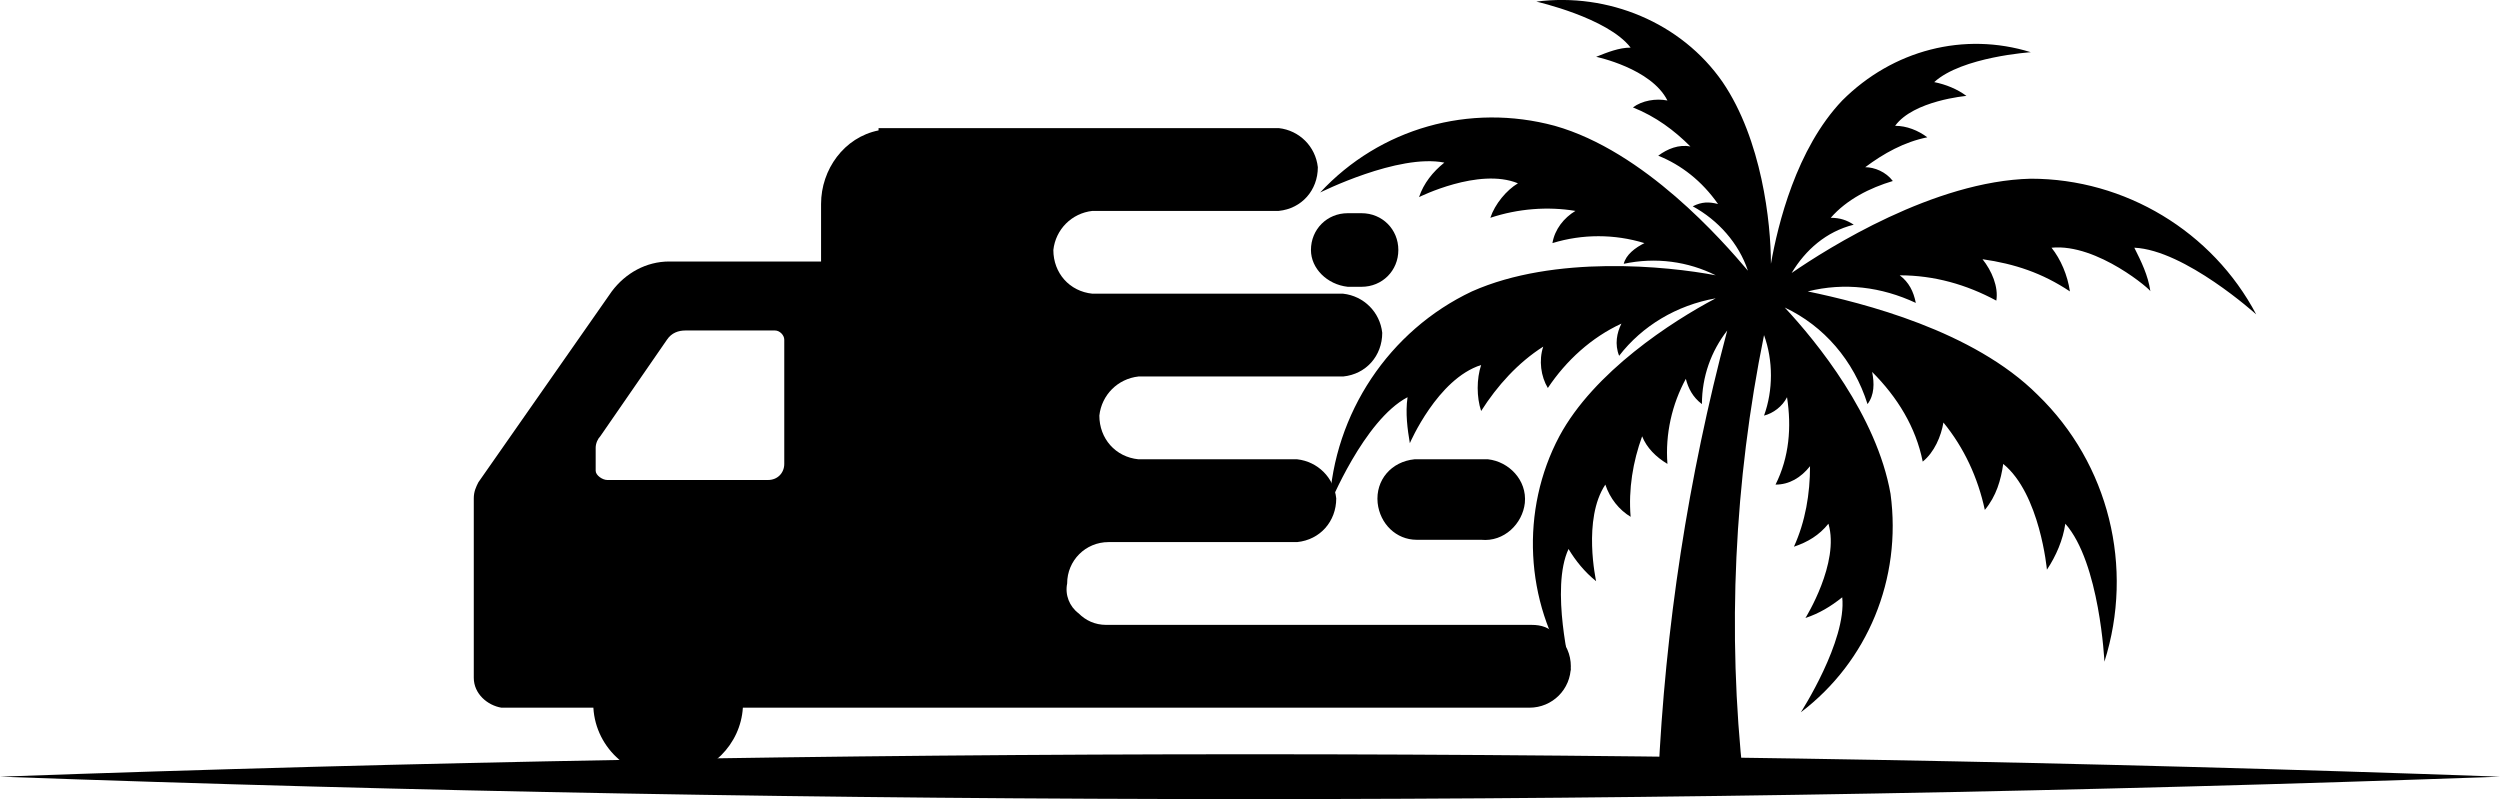
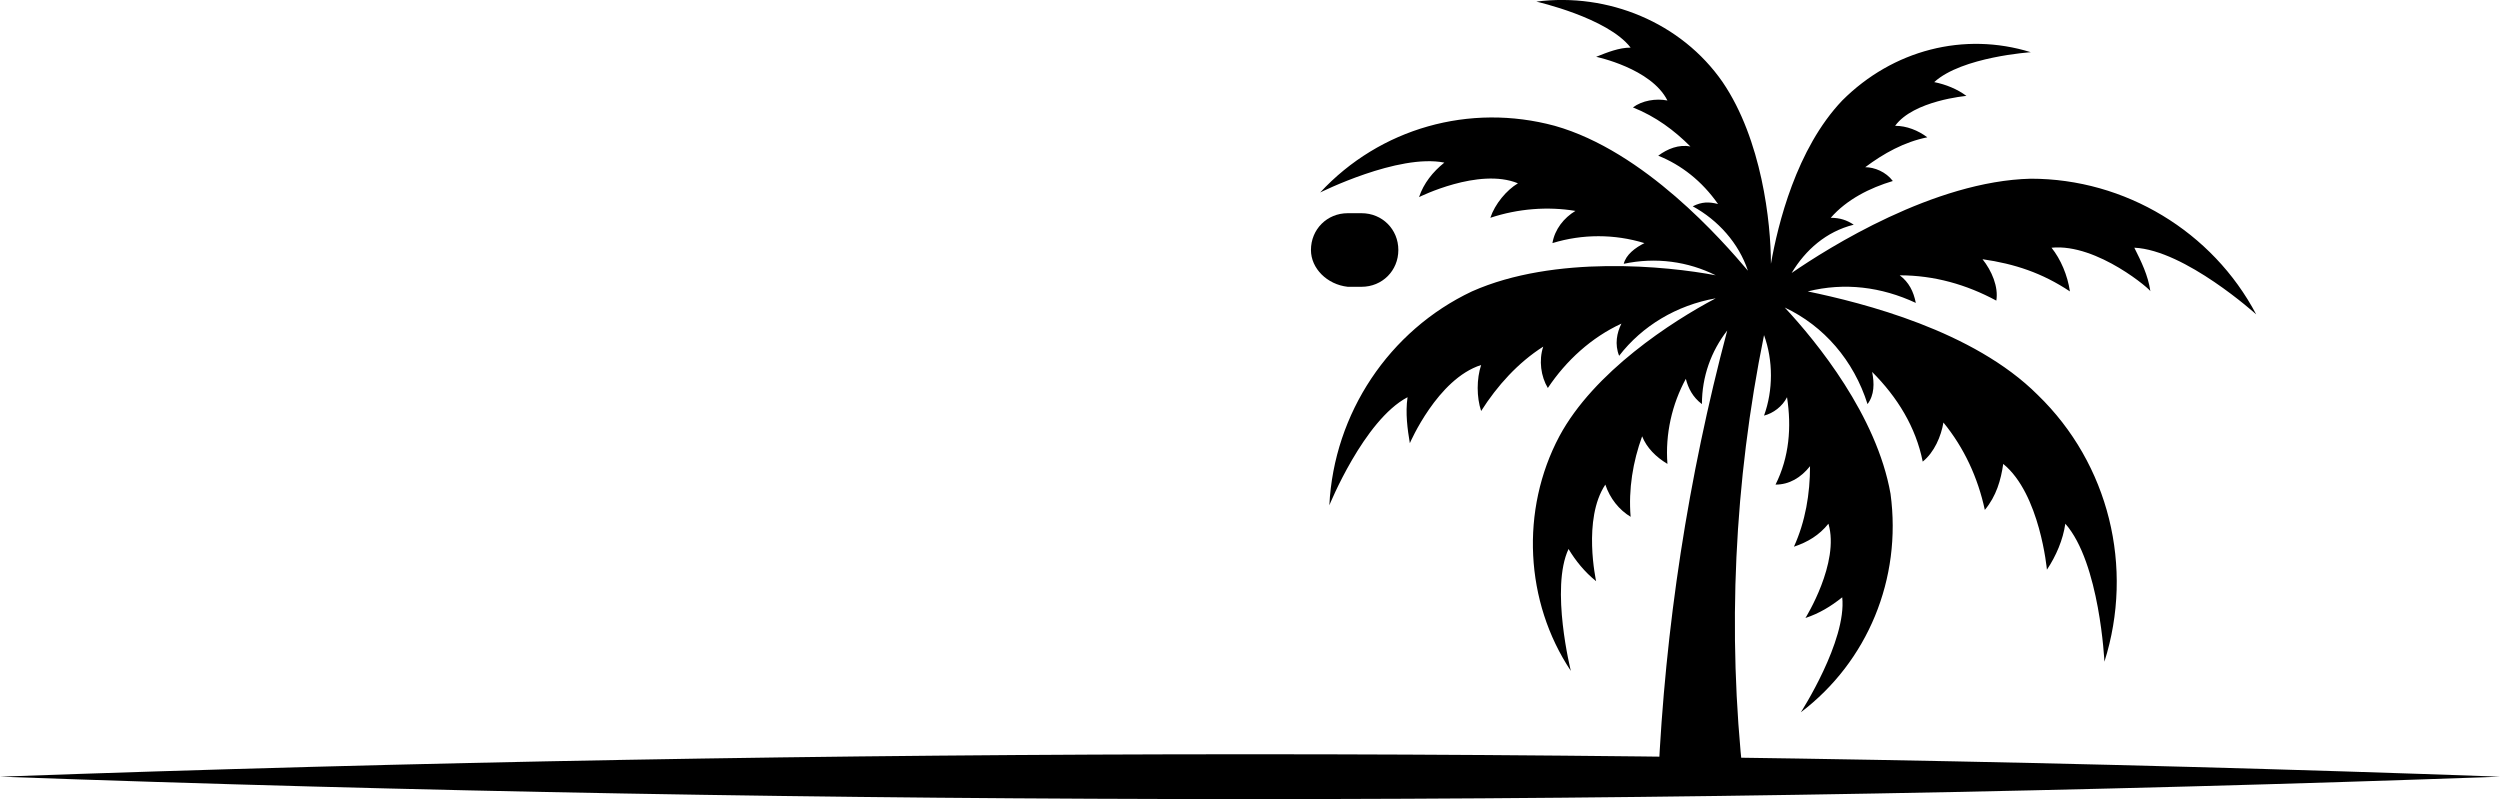
<svg xmlns="http://www.w3.org/2000/svg" id="Layer_2" data-name="Layer 2" viewBox="0 0 108.7 34.75">
  <g id="katman_1" data-name="katman 1">
    <path d="M0,33.77c36.1-1.3,72.6-1.3,108.7,0-36.1,1.3-72.7,1.3-108.7,0" />
-     <path d="M20.6,21.67v7.8c0,.7,.6,1.2,1.2,1.3h4c.1,1.8,1.7,3.2,3.5,3,1.6-.1,2.9-1.4,3-3h34.2c1,0,1.8-.8,1.8-1.8h0c0-.5-.2-1-.6-1.3-.3-.4-.7-.5-1.1-.5h-18.5c-.5,0-.9-.2-1.2-.5-.4-.3-.6-.8-.5-1.3,0-1,.8-1.8,1.8-1.8h8.2c1-.1,1.7-.9,1.7-1.9-.1-.9-.8-1.6-1.7-1.7h-6.9c-1-.1-1.7-.9-1.7-1.9,.1-.9,.8-1.6,1.7-1.7h8.9c1-.1,1.7-.9,1.7-1.9-.1-.9-.8-1.6-1.7-1.7h-10.9c-1-.1-1.7-.9-1.7-1.9,.1-.9,.8-1.6,1.7-1.7h8.1c1-.1,1.7-.9,1.7-1.9-.1-.9-.8-1.6-1.7-1.7h-17.4v.1c-1.5,.3-2.5,1.7-2.5,3.2v2.5h-6.6c-1,0-1.9,.5-2.5,1.3l-5.8,8.3c-.1,.2-.2,.4-.2,.7m5.3-2.2c0-.2,.1-.4,.2-.5l2.9-4.2c.2-.3,.5-.4,.8-.4h3.9c.2,0,.4,.2,.4,.4h0v5.4c0,.4-.3,.7-.7,.7h-7c-.2,0-.5-.2-.5-.4h0v-1Z" />
    <path d="M93.5,12.67c-.1-.7-.4-1.3-.7-1.9,2.2,.1,5.3,2.9,5.3,2.9-1.9-3.6-5.7-5.9-9.8-5.9-4.2,.1-8.8,3-10.4,4.1,.6-1,1.5-1.8,2.7-2.1-.3-.2-.6-.3-1-.3,.7-.8,1.7-1.3,2.7-1.6-.3-.4-.8-.6-1.2-.6,.8-.6,1.7-1.1,2.7-1.3-.4-.3-.9-.5-1.4-.5,.8-1.1,3.1-1.3,3.1-1.3-.4-.3-.9-.5-1.4-.6,1.2-1.1,4.2-1.3,4.2-1.3-2.9-.9-6-.1-8.2,2.1-2,2.1-2.8,5.4-3.1,7.1,0-1.8-.4-5.4-2.1-7.9-1.8-2.6-5-3.9-8.1-3.5,0,0,3.1,.7,4.1,2-.5,0-1,.2-1.5,.4,0,0,2.4,.5,3.1,1.9-.5-.1-1.1,0-1.5,.3,1,.4,1.8,1,2.5,1.7-.5-.1-1,.1-1.4,.4,1,.4,1.9,1.1,2.6,2.1-.4-.1-.7-.1-1.1,.1,1.1,.6,2,1.6,2.4,2.8-1.1-1.3-4.5-5.2-8.4-6.3-3.7-1-7.6,.1-10.2,2.9,0,0,3.4-1.7,5.4-1.3-.5,.4-.9,.9-1.1,1.5,0,0,2.6-1.3,4.3-.6-.5,.3-1,.9-1.2,1.5,1.2-.4,2.5-.5,3.7-.3-.5,.3-.9,.8-1,1.4,1.3-.4,2.7-.4,4,0-.4,.2-.8,.5-.9,.9,1.4-.3,2.8-.1,4,.5-2.1-.4-7-.9-10.6,.7-3.6,1.7-6,5.3-6.2,9.3,0,0,1.5-3.7,3.4-4.7-.1,.7,0,1.4,.1,2,0,0,1.2-2.8,3.1-3.4-.2,.6-.2,1.4,0,2,.7-1.1,1.6-2.1,2.7-2.8-.2,.6-.1,1.3,.2,1.8,.8-1.2,1.9-2.2,3.2-2.8-.2,.4-.3,.9-.1,1.4,1-1.3,2.5-2.2,4.2-2.5-1.9,1-5.3,3.2-6.8,6-1.7,3.2-1.5,7.2,.5,10.2,0,0-.9-3.6-.1-5.3,.3,.5,.7,1,1.2,1.4,0,0-.6-2.7,.4-4.2,.2,.6,.6,1.1,1.1,1.4-.1-1.2,.1-2.4,.5-3.5,.2,.5,.6,.9,1.1,1.2-.1-1.3,.2-2.6,.8-3.7,.1,.4,.3,.8,.7,1.1,0-1.2,.4-2.3,1.1-3.2-1.7,6.4-2.7,12.9-3,19.5h3.7c-.7-6.4-.4-12.9,.9-19.3,.4,1.1,.4,2.4,0,3.5,.4-.1,.8-.4,1-.8,.2,1.3,.1,2.6-.5,3.8,.6,0,1.1-.3,1.5-.8,0,1.2-.2,2.4-.7,3.5,.6-.2,1.1-.5,1.5-1,.5,1.7-1,4.1-1,4.1,.6-.2,1.1-.5,1.6-.9,.2,1.9-1.8,5-1.8,5,2.9-2.2,4.4-5.8,3.9-9.5-.6-3.4-3.2-6.6-4.6-8.1,1.7,.8,3,2.3,3.6,4.2,.3-.4,.3-.9,.2-1.4,1.1,1.1,1.9,2.4,2.2,3.9,.5-.4,.8-1.1,.9-1.7,.9,1.1,1.5,2.4,1.8,3.8,.5-.6,.7-1.3,.8-2,1.6,1.3,1.9,4.6,1.9,4.6,.4-.6,.7-1.3,.8-2,1.5,1.7,1.7,6,1.7,6,1.3-4.1,.2-8.6-2.9-11.6-2.8-2.8-7.6-4-10-4.5,1.6-.4,3.2-.2,4.7,.5-.1-.5-.3-.9-.7-1.2,1.5,0,2.9,.4,4.2,1.1,.1-.6-.2-1.3-.6-1.8,1.4,.2,2.6,.6,3.8,1.4-.1-.7-.4-1.4-.8-1.9,2-.2,4.4,1.9,4.3,1.9" />
    <path d="M58.6,12.47h.6c.9,0,1.6-.7,1.6-1.6s-.7-1.6-1.6-1.6h-.6c-.9,0-1.6,.7-1.6,1.6,0,.8,.7,1.5,1.6,1.6h0" />
-     <path d="M61.6,23.47h2.8c1,.1,1.8-.7,1.9-1.6,.1-1-.7-1.8-1.6-1.9h-3.2c-1,.1-1.7,.9-1.6,1.9,.1,.9,.8,1.6,1.7,1.6" />
  </g>
</svg>